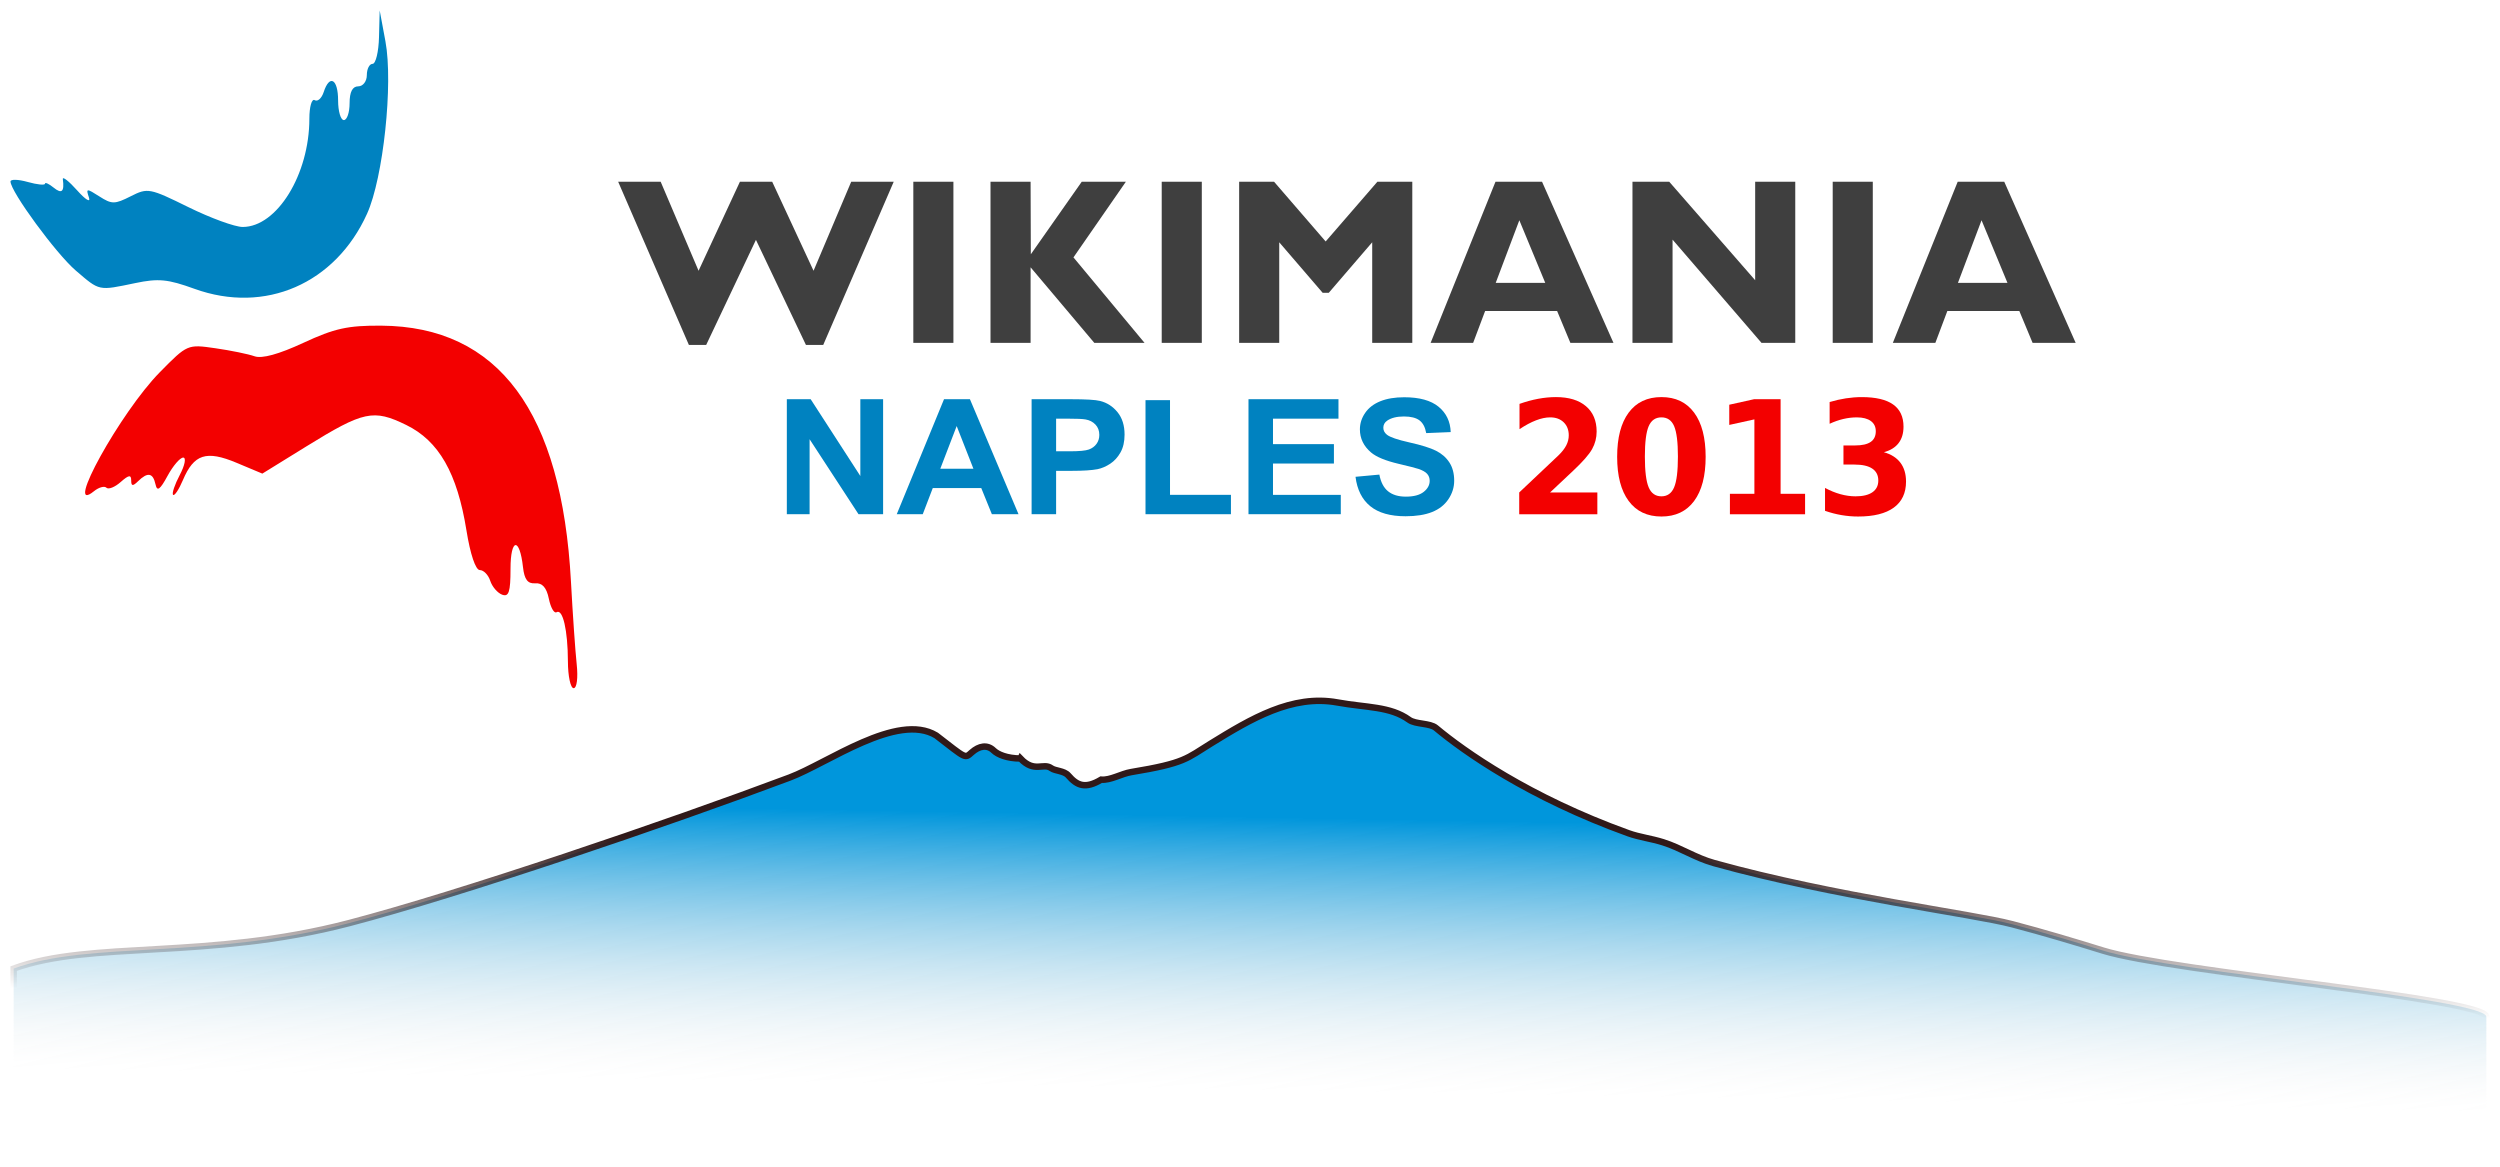
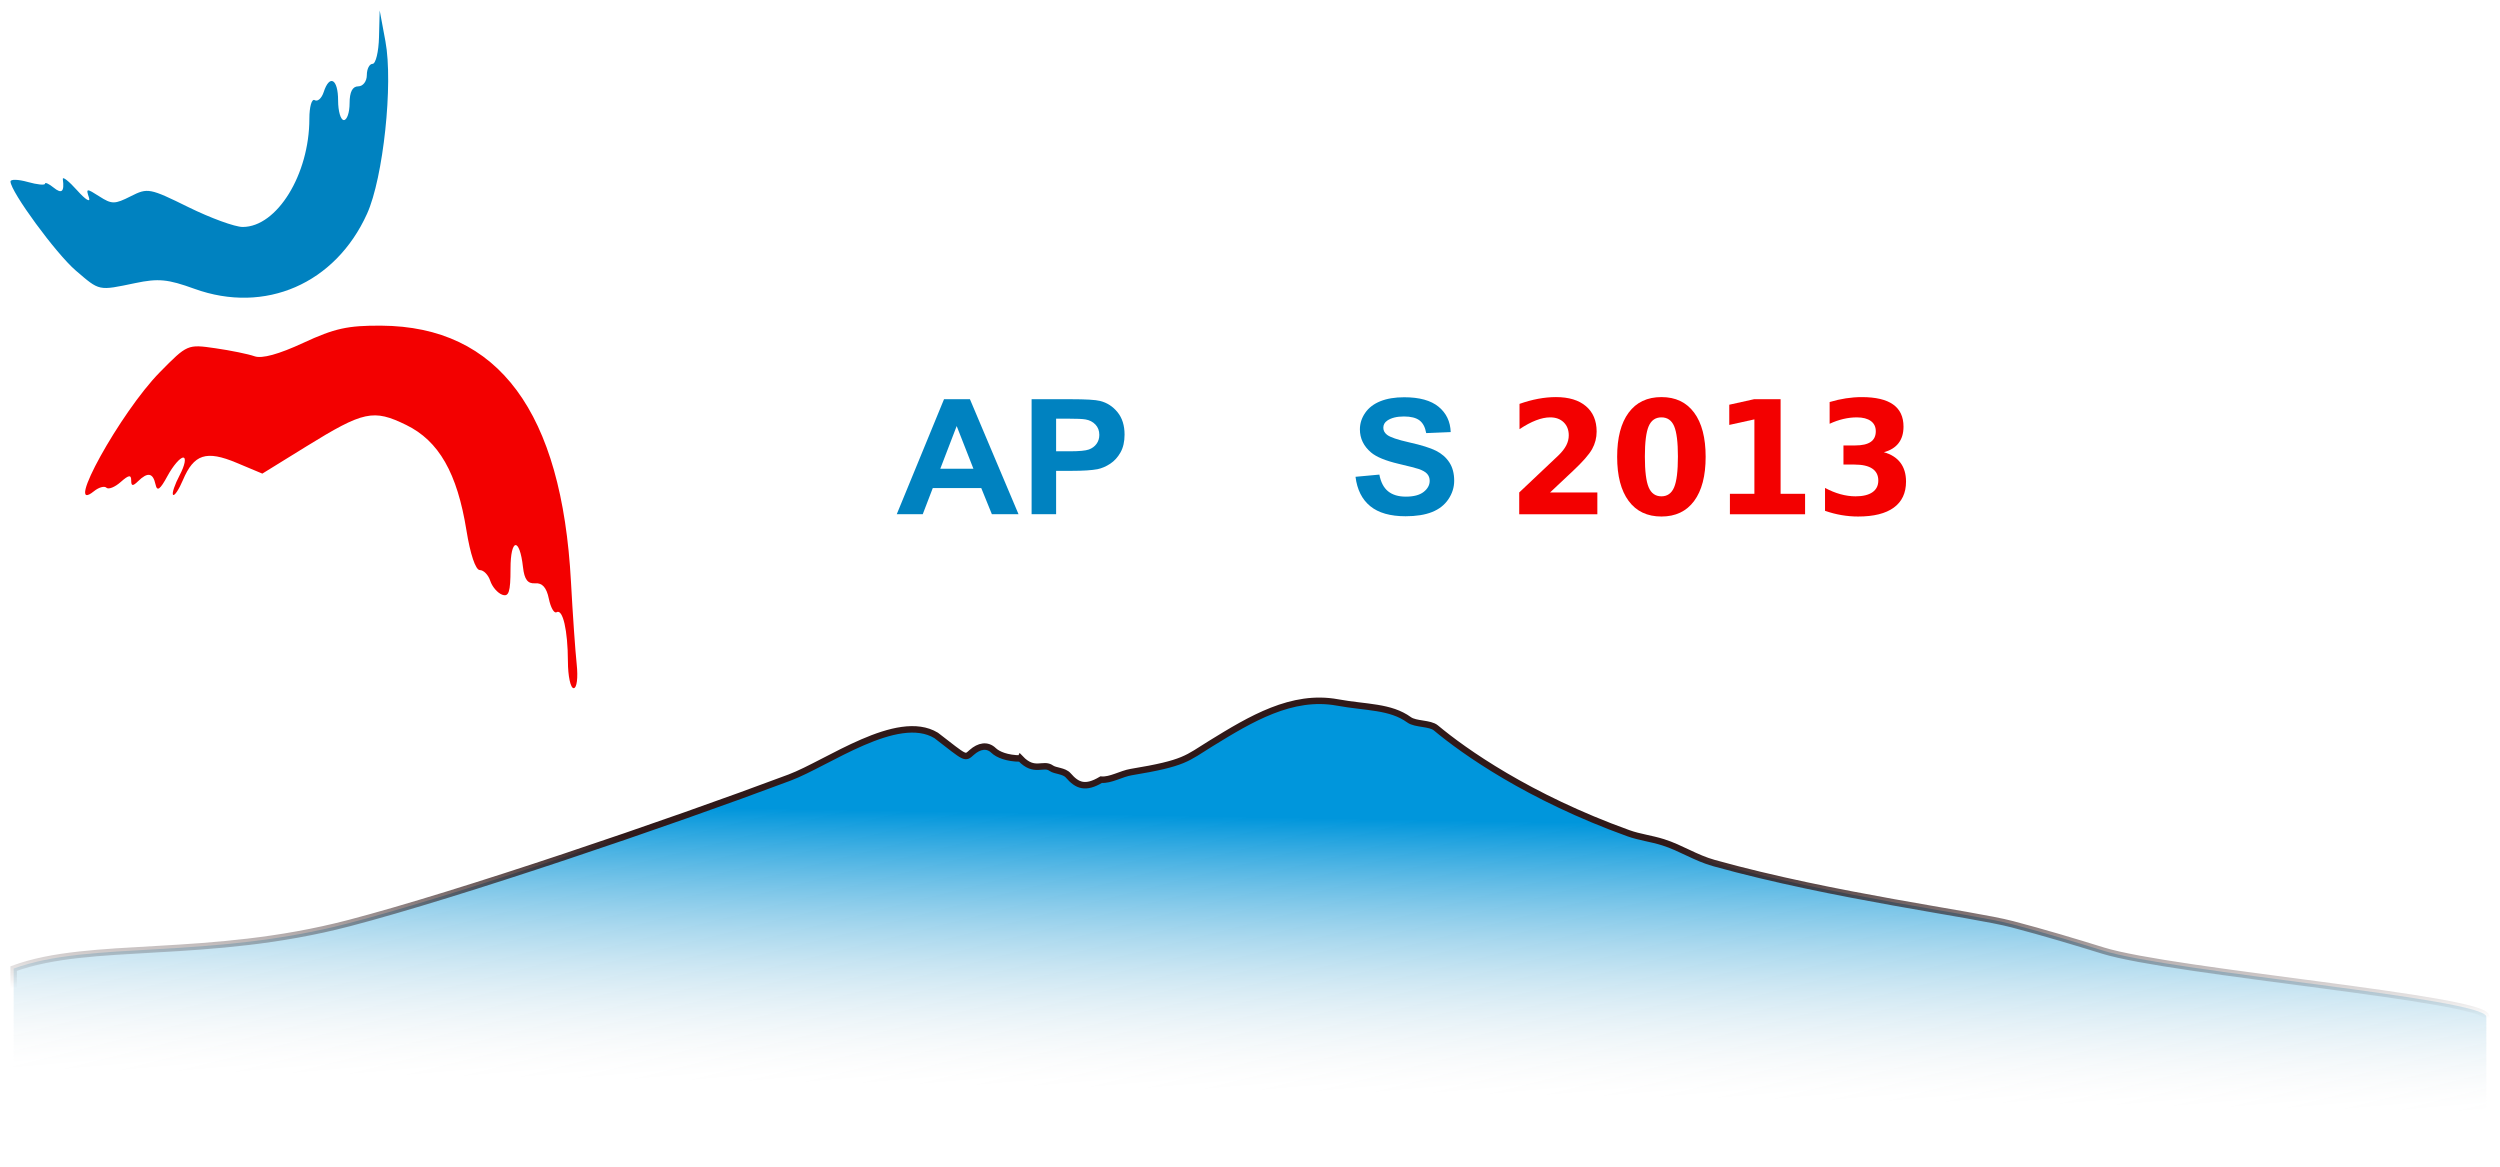
<svg xmlns="http://www.w3.org/2000/svg" xmlns:ns1="http://www.inkscape.org/namespaces/inkscape" xmlns:ns2="http://sodipodi.sourceforge.net/DTD/sodipodi-0.dtd" xmlns:xlink="http://www.w3.org/1999/xlink" version="1.1" width="600" height="280" id="svg3037" ns1:version="0.48.1 " ns2:docname="Vesuvio.svg">
  <ns2:namedview pagecolor="#ffffff" bordercolor="#666666" borderopacity="1" objecttolerance="10" gridtolerance="10" guidetolerance="10" ns1:pageopacity="0" ns1:pageshadow="2" ns1:window-width="1280" ns1:window-height="738" id="namedview17" showgrid="false" ns1:zoom="1.5166667" ns1:cx="300" ns1:cy="140" ns1:window-x="-8" ns1:window-y="-8" ns1:window-maximized="1" ns1:current-layer="svg3037" showguides="true" ns1:guide-bbox="true" />
  <defs id="defs3039">
    <linearGradient x1="414.483" y1="625.607" x2="406.998" y2="729.143" id="linearGradient3360" xlink:href="#linearGradient3588" gradientUnits="userSpaceOnUse" gradientTransform="matrix(1.637,0,0,1.62,245.502,-704.129)" />
    <linearGradient id="linearGradient3588">
      <stop id="stop3590" style="stop-color:#0096dc;stop-opacity:1;" offset="0" />
      <stop id="stop3592" style="stop-color:#e6e6e6;stop-opacity:0" offset="1" />
    </linearGradient>
    <linearGradient x1="276.229" y1="802.128" x2="275.278" y2="903.492" id="linearGradient3362" xlink:href="#linearGradient4920" gradientUnits="userSpaceOnUse" gradientTransform="matrix(1.469,0,0,1.621,332.477,-981.655)" />
    <linearGradient id="linearGradient4920">
      <stop id="stop4922" style="stop-color:#301919;stop-opacity:1" offset="0" />
      <stop id="stop4924" style="stop-color:#301919;stop-opacity:0" offset="1" />
    </linearGradient>
    <linearGradient x1="414.483" y1="625.607" x2="412.255" y2="710.549" id="linearGradient3033" xlink:href="#linearGradient3588" gradientUnits="userSpaceOnUse" gradientTransform="matrix(0.818,0,0,0.824,160.618,-177.769)" />
    <linearGradient x1="276.229" y1="802.128" x2="275.278" y2="872.194" id="linearGradient3035" xlink:href="#linearGradient4920" gradientUnits="userSpaceOnUse" gradientTransform="matrix(0.734,0,0,0.81,204.074,-305.847)" />
    <linearGradient ns1:collect="always" xlink:href="#linearGradient4920" id="linearGradient3000" gradientUnits="userSpaceOnUse" gradientTransform="matrix(0.734,0,0,0.825,204.078,-318.968)" x1="269.323" y1="802.128" x2="268.826" y2="848.432" />
    <linearGradient ns1:collect="always" xlink:href="#linearGradient3588" id="linearGradient2995" gradientUnits="userSpaceOnUse" gradientTransform="matrix(0.818,0,0,0.829,163.747,-181.255)" x1="414.483" y1="625.607" x2="413.131" y2="704.462" />
    <linearGradient ns1:collect="always" xlink:href="#linearGradient4920" id="linearGradient2997" gradientUnits="userSpaceOnUse" gradientTransform="matrix(0.734,0,0,0.829,207.206,-323.282)" x1="269.323" y1="802.128" x2="268.826" y2="848.432" />
    <clipPath id="clipPath5563">
      <path ns1:connector-curvature="0" d="m 84.84,761.371 138.518,-2.416 125.633,-27.381 79.728,-0.805 15.301,21.744 45.904,8.053 107.11,56.374 41.878,-476.76 c 0,0 -740.911,-173.953 -747.354,-135.297 -6.443,38.656 -109.526,402.669 -70.87,431.661 38.656,28.992 270.594,128.854 264.151,124.827 z" id="path5565" style="fill:none;stroke:#000000;stroke-width:1px;stroke-linecap:butt;stroke-linejoin:miter;stroke-opacity:1" />
    </clipPath>
    <linearGradient id="linearGradient3588-7">
      <stop id="stop3590-9" style="stop-color:#0db4c6;stop-opacity:1" offset="0" />
      <stop id="stop3592-2" style="stop-color:#e6e6e6;stop-opacity:0" offset="1" />
    </linearGradient>
    <linearGradient x1="414.483" y1="625.607" x2="403.926" y2="729.143" id="linearGradient5024" xlink:href="#linearGradient3588-7" gradientUnits="userSpaceOnUse" gradientTransform="matrix(1.115,0,0,1,-61.212,169.245)" />
    <linearGradient id="linearGradient3163">
      <stop id="stop3165" style="stop-color:#0db4c6;stop-opacity:1" offset="0" />
      <stop id="stop3167" style="stop-color:#e6e6e6;stop-opacity:0" offset="1" />
    </linearGradient>
    <linearGradient x1="276.229" y1="802.128" x2="270.714" y2="903.492" id="linearGradient5026" xlink:href="#linearGradient4920-3" gradientUnits="userSpaceOnUse" gradientTransform="translate(-2,-2)" />
    <linearGradient id="linearGradient4920-3">
      <stop id="stop4922-7" style="stop-color:#301919;stop-opacity:1" offset="0" />
      <stop id="stop4924-7" style="stop-color:#301919;stop-opacity:0" offset="1" />
    </linearGradient>
    <linearGradient x1="243.191" y1="859.007" x2="248.396" y2="885.486" id="linearGradient5028" xlink:href="#linearGradient4936" gradientUnits="userSpaceOnUse" />
    <linearGradient id="linearGradient4936">
      <stop id="stop4938" style="stop-color:#301919;stop-opacity:1" offset="0" />
      <stop id="stop4940" style="stop-color:#301919;stop-opacity:0" offset="1" />
    </linearGradient>
    <linearGradient x1="337.307" y1="839.714" x2="309.088" y2="881" id="linearGradient5030" xlink:href="#linearGradient4928" gradientUnits="userSpaceOnUse" />
    <linearGradient id="linearGradient4928">
      <stop id="stop4930" style="stop-color:#301919;stop-opacity:1" offset="0" />
      <stop id="stop4932" style="stop-color:#301919;stop-opacity:0" offset="1" />
    </linearGradient>
    <linearGradient x1="877.318" y1="-42.605" x2="873.974" y2="29.024" id="linearGradient5522" xlink:href="#linearGradient4956" gradientUnits="userSpaceOnUse" />
    <linearGradient id="linearGradient4956">
      <stop id="stop4958" style="stop-color:#301919;stop-opacity:1" offset="0" />
      <stop id="stop4960" style="stop-color:#301919;stop-opacity:0" offset="1" />
    </linearGradient>
    <linearGradient x1="877.318" y1="-42.605" x2="873.974" y2="29.024" id="linearGradient5520" xlink:href="#linearGradient4956" gradientUnits="userSpaceOnUse" />
    <linearGradient id="linearGradient3186">
      <stop id="stop3188" style="stop-color:#301919;stop-opacity:1" offset="0" />
      <stop id="stop3190" style="stop-color:#301919;stop-opacity:0" offset="1" />
    </linearGradient>
    <linearGradient x1="877.318" y1="-42.605" x2="873.974" y2="29.024" id="linearGradient5032" xlink:href="#linearGradient4956" gradientUnits="userSpaceOnUse" />
    <linearGradient id="linearGradient3193">
      <stop id="stop3195" style="stop-color:#301919;stop-opacity:1" offset="0" />
      <stop id="stop3197" style="stop-color:#301919;stop-opacity:0" offset="1" />
    </linearGradient>
    <linearGradient ns1:collect="always" xlink:href="#linearGradient3588" id="linearGradient3985" gradientUnits="userSpaceOnUse" gradientTransform="matrix(0.818,0,0,0.829,163.747,-181.255)" x1="414.483" y1="625.607" x2="413.131" y2="704.462" />
    <linearGradient ns1:collect="always" xlink:href="#linearGradient4920" id="linearGradient3987" gradientUnits="userSpaceOnUse" gradientTransform="matrix(0.734,0,0,0.829,207.206,-323.282)" x1="269.323" y1="802.128" x2="268.826" y2="848.432" />
    <linearGradient ns1:collect="always" xlink:href="#linearGradient3588" id="linearGradient4010" gradientUnits="userSpaceOnUse" gradientTransform="matrix(0.811,0,0,0.822,162.983,-176.272)" x1="414.483" y1="625.607" x2="413.131" y2="704.462" />
    <linearGradient ns1:collect="always" xlink:href="#linearGradient4920" id="linearGradient4012" gradientUnits="userSpaceOnUse" gradientTransform="matrix(0.728,0,0,0.822,206.08,-317.115)" x1="269.323" y1="802.128" x2="268.826" y2="848.432" />
    <linearGradient ns1:collect="always" xlink:href="#linearGradient3588" id="linearGradient4037" gradientUnits="userSpaceOnUse" gradientTransform="matrix(0.811,0,0,0.822,162.983,-176.272)" x1="414.483" y1="625.607" x2="413.131" y2="704.462" />
    <linearGradient ns1:collect="always" xlink:href="#linearGradient4920" id="linearGradient4039" gradientUnits="userSpaceOnUse" gradientTransform="matrix(0.728,0,0,0.822,206.08,-317.115)" x1="269.323" y1="802.128" x2="268.826" y2="848.432" />
    <linearGradient ns1:collect="always" xlink:href="#linearGradient3588" id="linearGradient4062" gradientUnits="userSpaceOnUse" gradientTransform="matrix(0.811,0,0,0.83,162.985,-181.736)" x1="414.483" y1="625.607" x2="413.131" y2="704.462" />
    <linearGradient ns1:collect="always" xlink:href="#linearGradient4920" id="linearGradient4064" gradientUnits="userSpaceOnUse" gradientTransform="matrix(0.728,0,0,0.83,206.082,-323.878)" x1="269.323" y1="802.128" x2="268.826" y2="848.432" />
    <linearGradient ns1:collect="always" xlink:href="#linearGradient3588" id="linearGradient4089" gradientUnits="userSpaceOnUse" gradientTransform="matrix(0.811,0,0,0.83,162.985,-181.736)" x1="414.483" y1="625.607" x2="413.131" y2="704.462" />
    <linearGradient ns1:collect="always" xlink:href="#linearGradient4920" id="linearGradient4091" gradientUnits="userSpaceOnUse" gradientTransform="matrix(0.728,0,0,0.83,206.082,-323.878)" x1="269.323" y1="802.128" x2="268.826" y2="848.432" />
  </defs>
  <g id="g4066" transform="translate(-69.547,-139.156)">
    <path d="m 314.454,321.202 c -3.214,-0.03 -5.413,-0.938 -6.448,-1.936 -1.537,-1.483 -3.484,-1.086 -5.221,0.448 -1.737,1.534 -1.253,1.576 -8.56,-4.057 -9.318,-5.633 -26.059,6.686 -35.168,10.107 -29.53,11.09 -79.128,27.976 -105.693,34.93 -33.924,8.881 -62.141,4.167 -80.54,10.925 0,25.1 0,18.675 0,44.259 l 118.689,0 118.689,0 118.689,0 118.689,0 c 48.426,0 70.263,0 118.689,0 0,-20.447 0,-12.236 0,-32.682 0,-4.38 -75.326,-10.72 -92.012,-15.903 -6.579,-2.043 -14.15,-4.321 -21.771,-6.322 -9.651,-2.534 -42.681,-6.64 -71.539,-14.665 -4.52,-1.257 -7.942,-3.643 -12.249,-5.004 -2.884,-0.911 -5.664,-1.209 -8.339,-2.173 -23.959,-8.636 -39.525,-19.693 -46.2,-25.276 -1.418,-1.186 -4.884,-0.828 -6.412,-1.932 -4.559,-3.296 -10.273,-2.905 -17.214,-4.177 -10.922,-2 -20.831,3.977 -30.343,9.831 -5.908,3.636 -6.148,4.73 -19.166,6.88 -2.394,0.395 -4.938,2.012 -7.198,1.818 -3.787,2.255 -5.746,1.476 -7.889,-1.002 -1.016,-1.175 -3.11,-1.044 -4.089,-1.751 -1.927,-1.39 -4.026,1.219 -7.394,-2.32 z" id="path4811" style="fill:url(#linearGradient4089);fill-opacity:1;fill-rule:evenodd;stroke:url(#linearGradient4091);stroke-width:1.555;stroke-linecap:butt;stroke-linejoin:miter;stroke-miterlimit:4;stroke-opacity:1;stroke-dasharray:none" ns1:connector-curvature="0" ns2:nodetypes="cszcsscccccsccsssssssssscssc" />
    <g id="g3256" transform="matrix(0.833,0,0,0.834,131.652,157.357)">
      <g transform="translate(-87.016,-21.327)" id="g3071">
        <g transform="matrix(0.71,0,0,0.694,4.488,-14.487)" id="g3192">
          <path ns1:connector-curvature="0" d="m 241.686,294.44 c -0.037,-12.941 -2.081,-21.984 -4.614,-20.419 -0.981,0.606 -2.388,-1.921 -3.127,-5.615 -0.921,-4.607 -2.659,-6.61 -5.531,-6.376 -3.028,0.247 -4.399,-1.597 -4.951,-6.655 -1.372,-12.587 -5.068,-12.13 -5.068,0.626 0,9.617 -0.689,11.79 -3.41,10.746 -1.875,-0.72 -4.045,-3.31 -4.822,-5.757 -0.777,-2.447 -2.683,-4.449 -4.237,-4.449 -1.7,0 -3.856,-6.545 -5.412,-16.43 -3.75,-23.813 -11.193,-37.125 -24.456,-43.739 -13.329,-6.647 -17.275,-5.78 -40.526,8.902 l -17.849,11.271 -10.454,-4.481 c -12.281,-5.264 -17.31,-3.613 -21.767,7.147 -1.631,3.938 -3.427,6.7 -3.99,6.136 -0.563,-0.563 0.654,-4.27 2.706,-8.238 2.052,-3.967 2.681,-7.213 1.398,-7.213 -1.283,0 -4.143,3.411 -6.356,7.58 -3.085,5.811 -4.227,6.627 -4.895,3.498 -1.021,-4.78 -3.171,-5.171 -7.06,-1.283 -2.177,2.177 -2.799,2.096 -2.799,-0.361 0,-2.402 -1.024,-2.233 -4.271,0.705 -2.349,2.126 -4.947,3.188 -5.774,2.361 -0.827,-0.827 -3.103,-0.176 -5.058,1.447 -12.644,10.494 10.819,-32.84 26.706,-49.322 11.185,-11.604 11.239,-11.628 22.544,-9.962 6.233,0.919 13.389,2.416 15.902,3.328 2.999,1.088 9.812,-0.826 19.824,-5.571 12.669,-6.004 18.021,-7.21 31.58,-7.12 47.622,0.317 73.288,35.718 77.006,106.215 0.704,13.355 1.75,28.742 2.324,34.194 0.593,5.633 0.056,9.912 -1.244,9.912 -1.258,0 -2.302,-4.985 -2.319,-11.078 z" id="path3712" style="fill:#f30000;fill-opacity:1" />
          <path ns1:connector-curvature="0" d="m 90.122,139.91 c -10.816,-4.003 -14.582,-4.374 -24.02,-2.364 -15.092,3.213 -14.33,3.377 -24.122,-5.197 C 33.976,125.341 15.49,99.568 15.49,95.417 c 0,-0.994 3.149,-0.905 6.997,0.199 3.848,1.104 6.997,1.427 6.997,0.718 0,-0.709 1.574,0.018 3.498,1.614 3.319,2.755 4.425,1.722 3.748,-3.498 -0.166,-1.283 2.453,0.816 5.82,4.664 3.457,3.95 5.53,5.216 4.761,2.908 -1.264,-3.795 -0.96,-3.826 4.221,-0.431 5.074,3.325 6.233,3.321 12.727,-0.037 6.913,-3.575 7.672,-3.429 23.442,4.513 8.964,4.514 18.867,8.207 22.007,8.207 13.915,0 27.058,-21.797 27.058,-44.874 0,-4.974 0.974,-8.441 2.164,-7.706 1.19,0.736 2.835,-0.777 3.656,-3.361 2.379,-7.495 5.841,-5.441 5.841,3.465 0,4.49 1.05,8.163 2.332,8.163 1.283,0 2.332,-3.149 2.332,-6.997 0,-4.664 1.166,-6.997 3.498,-6.997 1.944,0 3.498,-2.073 3.498,-4.664 0,-2.565 1.05,-4.664 2.332,-4.664 1.283,0 2.457,-4.985 2.609,-11.078 l 0.277,-11.078 2.331,12.827 c 3.195,17.584 -0.872,56.58 -7.454,71.464 -12.845,29.049 -41.407,41.742 -70.063,31.136 z" id="path1900" style="fill:#0082c0;fill-opacity:1" />
        </g>
        <g transform="translate(0,24.286)" id="g3240">
-           <path ns1:connector-curvature="0" d="m 230.259,44.241 -14.34,30.239 -4.979,0 -20.381,-46.969 12.248,0 10.921,25.625 11.916,-25.625 9.294,0 11.916,25.625 10.854,-25.625 12.248,0 -20.314,46.969 -4.979,0 -14.406,-30.239 m 56.894,-16.73 0,46.371 -11.551,0 0,-46.371 11.551,0 m 49.691,0 -15.103,21.775 20.48,24.596 -14.472,0 -18.356,-21.742 0,21.742 -11.551,0 0,-46.371 11.551,0 0.066,20.879 14.672,-20.879 12.713,0 m 21.875,0 0,46.371 -11.551,0 0,-46.371 11.551,0 m 35.683,17.194 14.904,-17.194 10.058,0 0,46.371 -11.551,0 0,-28.945 -12.514,14.539 -1.759,0 -12.514,-14.539 0,28.945 -11.551,0 0,-46.371 10.058,0 14.871,17.194 m 62.337,-17.194 20.58,46.371 -12.414,0 -3.817,-9.161 -20.746,0 -3.452,9.161 -12.248,0 18.688,-46.371 13.41,0 m 0.929,29.111 -7.469,-18.024 -6.805,18.024 14.273,0 m 72.03,-29.111 0,46.371 -9.726,0 -25.625,-29.708 0,29.708 -11.551,0 0,-46.371 10.589,0 24.762,28.347 0,-28.347 11.551,0 m 22.339,0 0,46.371 -11.551,0 0,-46.371 11.551,0 m 37.874,0 20.58,46.371 -12.414,0 -3.817,-9.161 -20.746,0 -3.452,9.161 -12.248,0 18.688,-46.371 13.41,0 m 0.929,29.111 -7.469,-18.024 -6.805,18.024 14.273,0" id="text-wikimania" style="fill:#3f3f3f;fill-opacity:1" />
          <g transform="matrix(0.71,0,0,0.71,8.352,-41.479)" id="g3178">
            <g transform="matrix(0.935,0,0,1,221.658,-52.467)" id="g3040" style="fill:#f30000;fill-opacity:1">
              <path ns1:connector-curvature="0" d="m 441.849,275.583 20.531,0 0,8.844 -33.906,0 0,-8.844 17.031,-15.031 c 1.521,-1.375 2.646,-2.719 3.375,-4.031 0.729,-1.312 1.094,-2.677 1.094,-4.094 -3e-5,-2.187 -0.734,-3.948 -2.203,-5.281 -1.469,-1.333 -3.422,-2 -5.859,-2 -1.875,4e-5 -3.927,0.401 -6.156,1.203 -2.229,0.802 -4.615,1.995 -7.156,3.578 l 0,-10.25 c 2.708,-0.896 5.385,-1.578 8.031,-2.047 2.646,-0.469 5.24,-0.703 7.781,-0.703 5.583,5e-5 9.922,1.229 13.016,3.688 3.094,2.458 4.641,5.885 4.641,10.281 -4e-5,2.542 -0.656,4.911 -1.969,7.109 -1.313,2.198 -4.073,5.141 -8.281,8.828 z" id="path3020" style="font-size:64px;font-style:normal;font-variant:normal;font-weight:bold;font-stretch:normal;line-height:125%;letter-spacing:0px;word-spacing:0px;fill:#f30000;fill-opacity:1;stroke:none;font-family:DejaVu Sans;-inkscape-font-specification:DejaVu Sans Bold" />
              <path ns1:connector-curvature="0" d="m 497.349,261.052 c -3e-5,-5.833 -0.547,-9.943 -1.641,-12.328 -1.094,-2.385 -2.932,-3.578 -5.516,-3.578 -2.583,4e-5 -4.427,1.193 -5.531,3.578 -1.104,2.385 -1.656,6.495 -1.656,12.328 -2e-5,5.896 0.552,10.052 1.656,12.469 1.104,2.417 2.948,3.625 5.531,3.625 2.562,10e-6 4.396,-1.208 5.5,-3.625 1.104,-2.417 1.656,-6.573 1.656,-12.469 z m 12.031,0.094 c -5e-5,7.729 -1.667,13.693 -5,17.891 -3.333,4.198 -8.063,6.297 -14.188,6.297 -6.146,0 -10.885,-2.099 -14.219,-6.297 -3.333,-4.198 -5,-10.161 -5,-17.891 -1e-5,-7.75 1.667,-13.724 5,-17.922 3.333,-4.198 8.073,-6.297 14.219,-6.297 6.125,5e-5 10.854,2.099 14.188,6.297 3.333,4.198 5,10.172 5,17.922 z" id="path3022" style="font-size:64px;font-style:normal;font-variant:normal;font-weight:bold;font-stretch:normal;line-height:125%;letter-spacing:0px;word-spacing:0px;fill:#f30000;fill-opacity:1;stroke:none;font-family:DejaVu Sans;-inkscape-font-specification:DejaVu Sans Bold" />
              <path ns1:connector-curvature="0" d="m 519.912,276.115 10.625,0 0,-30.156 -10.906,2.25 0,-8.188 10.844,-2.25 11.438,0 0,38.344 10.625,0 0,8.312 -32.625,0 z" id="path3024" style="font-size:64px;font-style:normal;font-variant:normal;font-weight:bold;font-stretch:normal;line-height:125%;letter-spacing:0px;word-spacing:0px;fill:#f30000;fill-opacity:1;stroke:none;font-family:DejaVu Sans;-inkscape-font-specification:DejaVu Sans Bold" />
              <path ns1:connector-curvature="0" d="m 586.724,259.271 c 3.146,0.813 5.536,2.224 7.172,4.234 1.635,2.01 2.453,4.568 2.453,7.672 -4e-5,4.625 -1.771,8.141 -5.312,10.547 -3.542,2.406 -8.708,3.609 -15.5,3.609 -2.396,0 -4.797,-0.193 -7.203,-0.578 -2.406,-0.385 -4.786,-0.964 -7.141,-1.734 l 0,-9.281 c 2.25,1.125 4.484,1.974 6.703,2.547 2.219,0.573 4.401,0.859 6.547,0.859 3.187,10e-6 5.63,-0.552 7.328,-1.656 1.698,-1.104 2.547,-2.687 2.547,-4.75 -3e-5,-2.125 -0.87,-3.734 -2.609,-4.828 -1.74,-1.094 -4.307,-1.641 -7.703,-1.641 l -4.812,0 0,-7.75 5.062,0 c 3.021,3e-5 5.271,-0.474 6.75,-1.422 1.479,-0.948 2.219,-2.391 2.219,-4.328 -3e-5,-1.792 -0.719,-3.177 -2.156,-4.156 -1.438,-0.979 -3.469,-1.469 -6.094,-1.469 -1.938,4e-5 -3.896,0.219 -5.875,0.656 -1.979,0.438 -3.948,1.083 -5.906,1.938 l 0,-8.812 c 2.375,-0.667 4.729,-1.167 7.062,-1.5 2.333,-0.333 4.625,-0.5 6.875,-0.5 6.062,5e-5 10.599,0.995 13.609,2.984 3.01,1.99 4.516,4.984 4.516,8.984 -4e-5,2.729 -0.719,4.964 -2.156,6.703 -1.438,1.74 -3.563,2.964 -6.375,3.672 z" id="path3026" style="font-size:64px;font-style:normal;font-variant:normal;font-weight:bold;font-stretch:normal;line-height:125%;letter-spacing:0px;word-spacing:0px;fill:#f30000;fill-opacity:1;stroke:none;font-family:DejaVu Sans;-inkscape-font-specification:DejaVu Sans Bold" />
            </g>
            <g transform="matrix(1.028,0,0,0.973,-57.635,-4.511)" id="text3067" style="font-size:66.921px;font-style:normal;font-variant:normal;font-weight:bold;font-stretch:normal;line-height:125%;letter-spacing:0px;word-spacing:0px;fill:#0082c0;fill-opacity:1;stroke:none;font-family:Arial;-inkscape-font-specification:Arial Bold">
-               <path ns1:connector-curvature="0" d="m 372.29,243.003 0,-47.903 9.411,0 19.606,31.99 0,-31.99 8.986,0 0,47.903 -9.705,0 -19.312,-31.239 0,31.239 z" id="path3119" />
              <path ns1:connector-curvature="0" d="m 463.751,243.003 -10.522,0 -4.183,-10.881 -19.148,0 -3.954,10.881 -10.26,0 18.658,-47.903 10.228,0 z m -17.809,-18.952 -6.601,-17.776 -6.47,17.776 z" id="path3121" />
              <path ns1:connector-curvature="0" d="m 468.914,243.003 0,-47.903 15.521,0 c 5.882,5e-5 9.716,0.24 11.502,0.719 2.745,0.719 5.043,2.282 6.895,4.689 1.852,2.407 2.777,5.517 2.777,9.329 -4e-5,2.941 -0.534,5.413 -1.601,7.418 -1.067,2.004 -2.424,3.578 -4.068,4.722 -1.645,1.144 -3.317,1.901 -5.016,2.271 -2.309,0.457 -5.653,0.686 -10.032,0.686 l -6.307,0 0,18.07 z m 9.672,-39.8 0,13.593 5.294,0 c 3.812,2e-5 6.361,-0.25 7.646,-0.752 1.285,-0.501 2.293,-1.285 3.023,-2.353 0.73,-1.067 1.095,-2.309 1.095,-3.725 -3e-5,-1.743 -0.512,-3.18 -1.536,-4.313 -1.024,-1.133 -2.32,-1.841 -3.888,-2.124 -1.155,-0.218 -3.475,-0.327 -6.96,-0.327 z" id="path3123" />
-               <path ns1:connector-curvature="0" d="m 513.876,243.003 0,-47.511 9.672,0 0,39.44 24.05,0 0,8.071 z" id="path3125" />
-               <path ns1:connector-curvature="0" d="m 554.526,243.003 0,-47.903 35.519,0 0,8.104 -25.847,0 0,10.62 24.05,0 0,8.071 -24.05,0 0,13.038 26.762,0 0,8.071 z" id="path3127" />
              <path ns1:connector-curvature="0" d="m 596.776,227.416 9.411,-0.915 c 0.566,3.159 1.715,5.479 3.447,6.96 1.732,1.481 4.068,2.222 7.009,2.222 3.115,1e-5 5.462,-0.659 7.042,-1.977 1.579,-1.318 2.369,-2.859 2.369,-4.624 -3e-5,-1.133 -0.332,-2.097 -0.997,-2.892 -0.664,-0.795 -1.824,-1.487 -3.48,-2.075 -1.133,-0.392 -3.714,-1.089 -7.744,-2.091 -5.185,-1.285 -8.823,-2.865 -10.914,-4.738 -2.941,-2.636 -4.411,-5.849 -4.411,-9.64 -10e-6,-2.44 0.692,-4.722 2.075,-6.846 1.383,-2.124 3.377,-3.741 5.98,-4.852 2.603,-1.111 5.746,-1.666 9.427,-1.666 6.012,5e-5 10.538,1.318 13.577,3.954 3.039,2.636 4.635,6.154 4.787,10.554 l -9.672,0.425 c -0.414,-2.462 -1.302,-4.232 -2.663,-5.31 -1.362,-1.078 -3.404,-1.617 -6.127,-1.617 -2.81,4e-5 -5.01,0.577 -6.601,1.732 -1.024,0.741 -1.536,1.732 -1.536,2.974 -10e-6,1.133 0.479,2.102 1.438,2.908 1.22,1.024 4.183,2.091 8.888,3.202 4.705,1.111 8.185,2.26 10.44,3.447 2.255,1.187 4.019,2.81 5.294,4.869 1.274,2.059 1.912,4.602 1.912,7.63 -4e-5,2.745 -0.762,5.315 -2.287,7.712 -1.525,2.396 -3.682,4.177 -6.47,5.343 -2.788,1.165 -6.263,1.748 -10.424,1.748 -6.056,-1e-5 -10.707,-1.4 -13.953,-4.199 -3.246,-2.799 -5.185,-6.878 -5.816,-12.237 z" id="path3129" />
            </g>
          </g>
        </g>
      </g>
    </g>
  </g>
</svg>